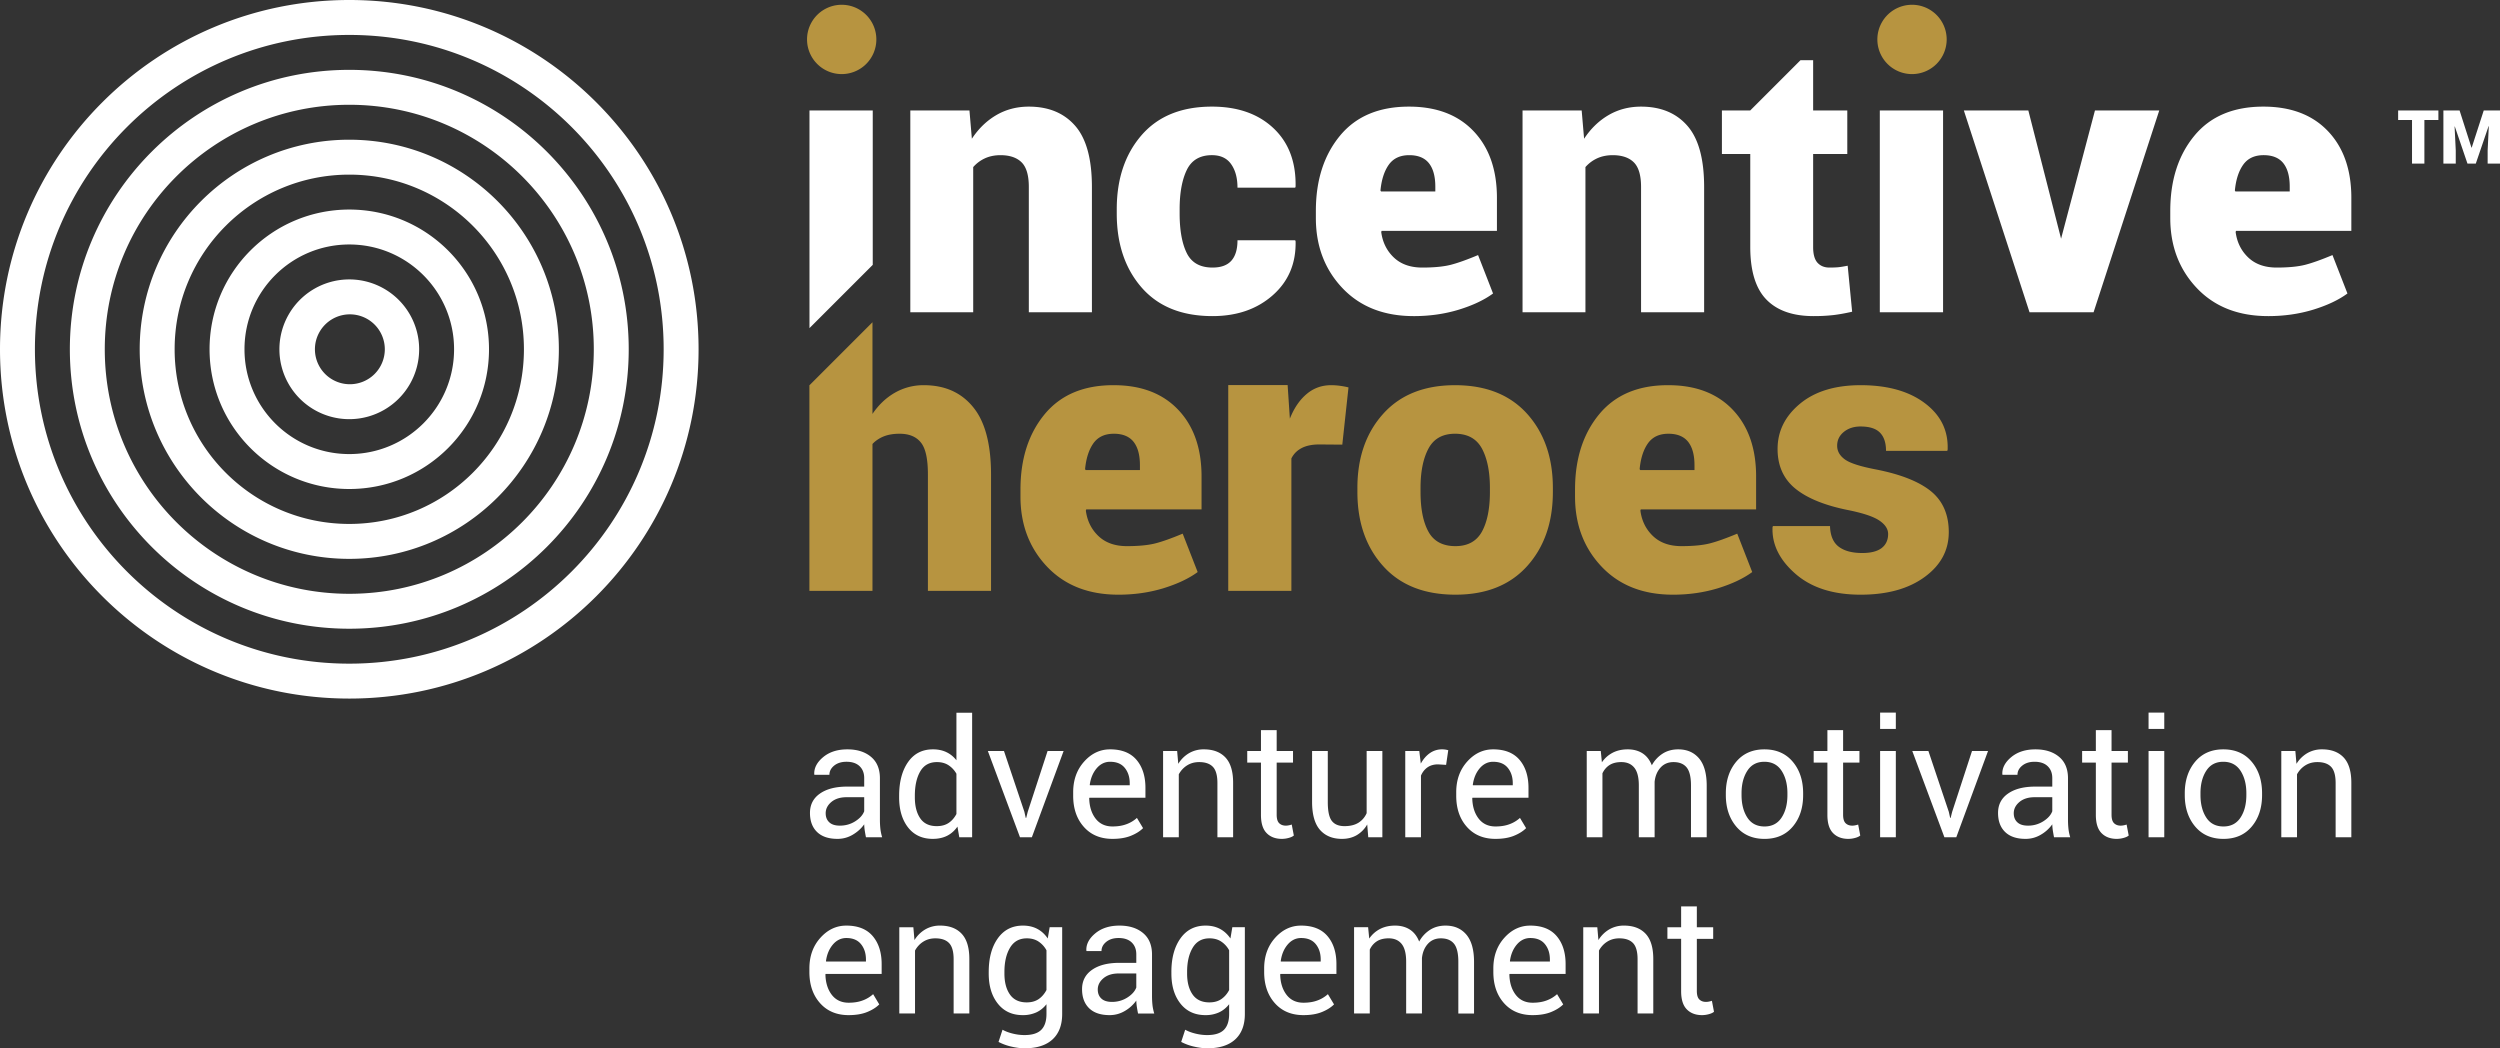
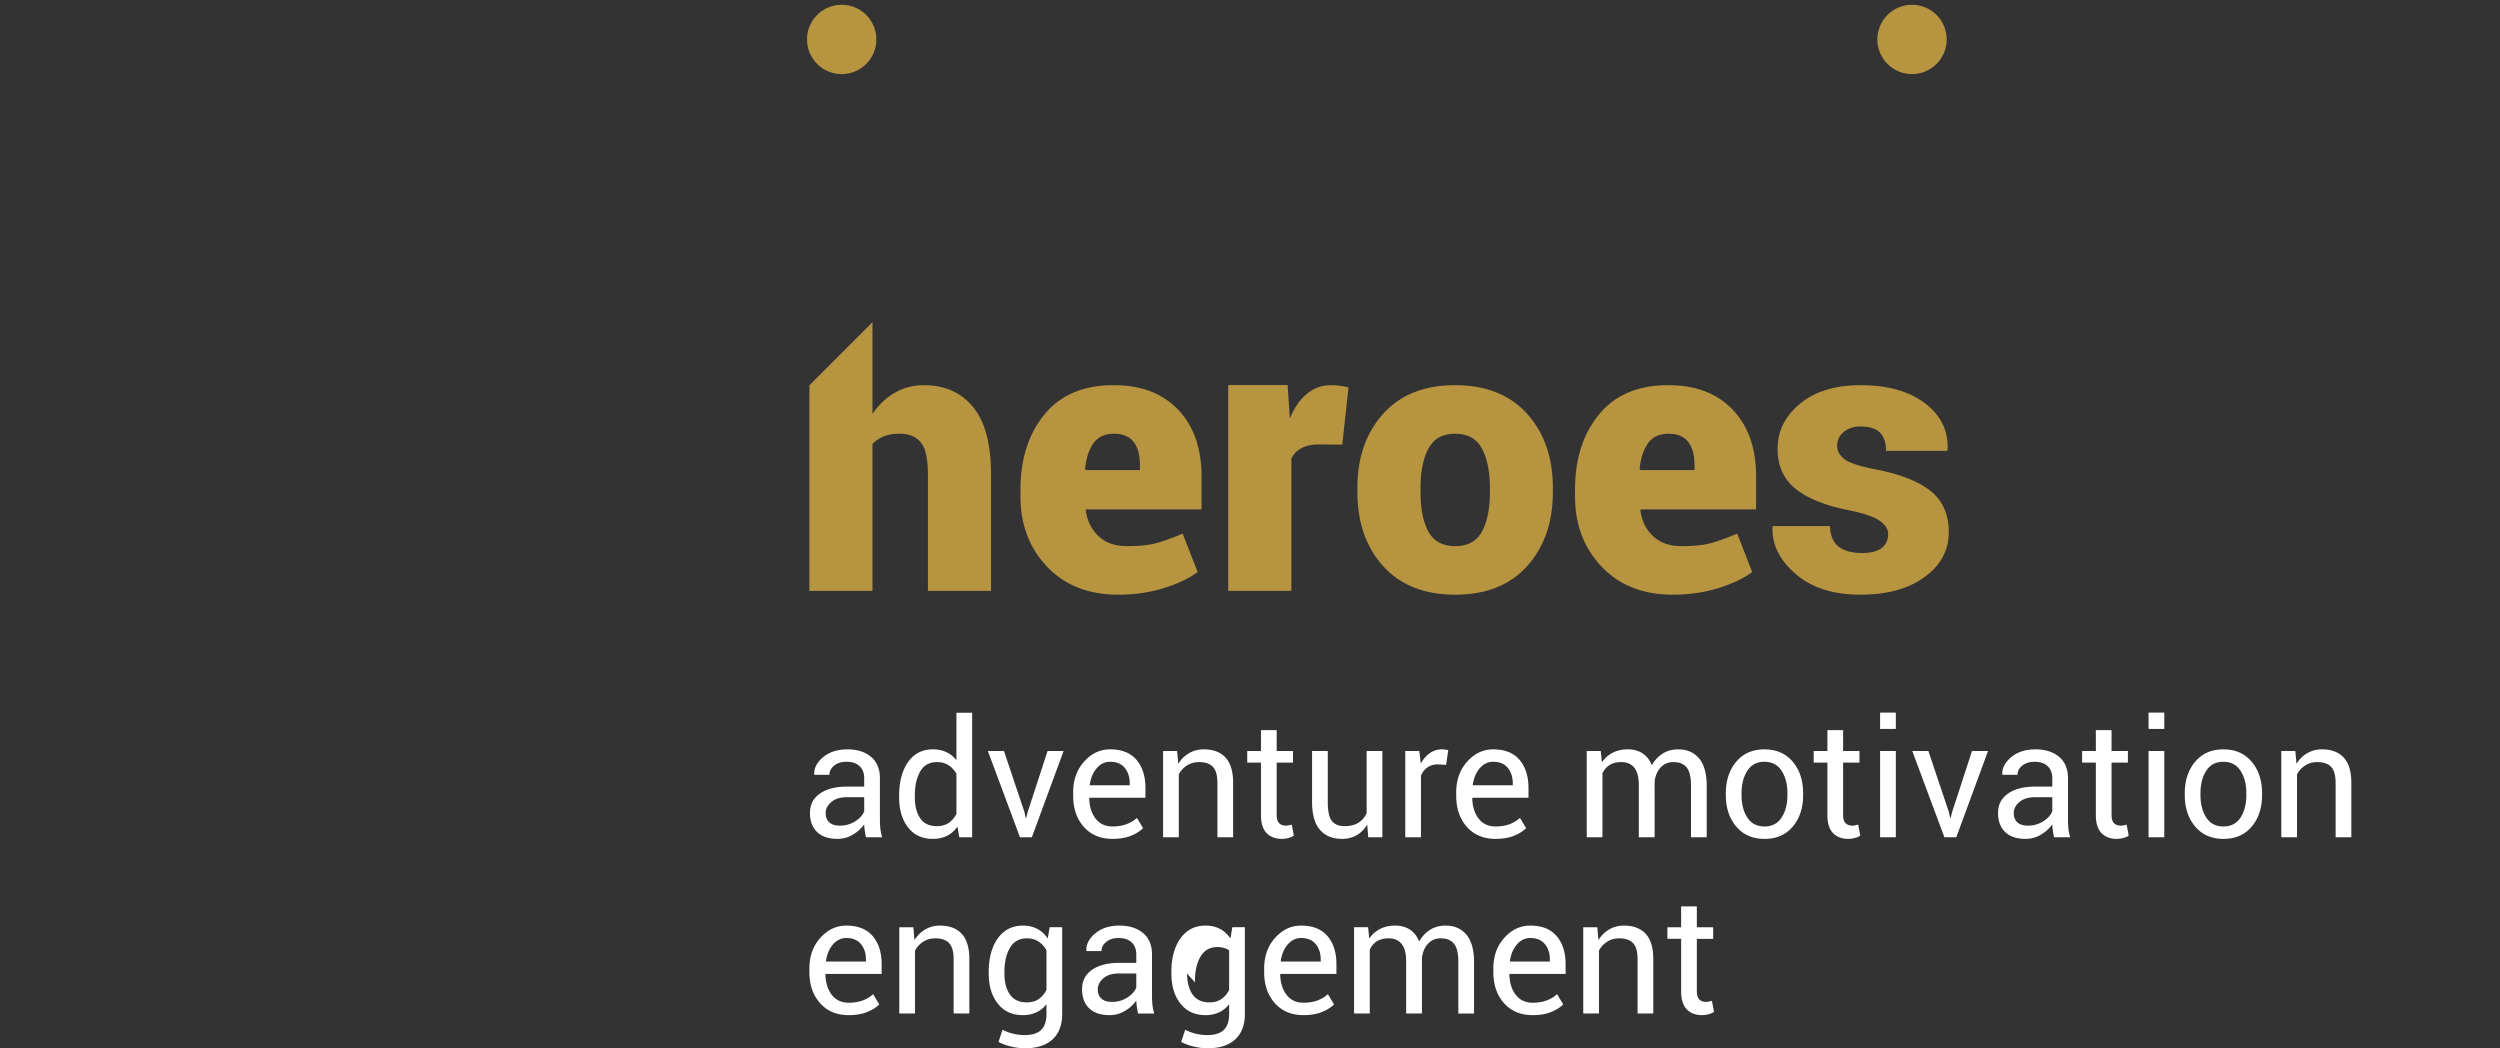
<svg xmlns="http://www.w3.org/2000/svg" width="252.41" height="105.84">
  <rect width="100%" height="100%" fill="#333333" stroke="none" />
  <g fill="#f2f2f2" fill-rule="evenodd">
-     <path fill="#fff" d="M81.728 33.128V11.151h6.388v15.59l-6.388 6.387zM97.88 11.151l.244 2.856c.669-1.016 1.493-1.817 2.47-2.387.982-.572 2.078-.855 3.28-.855 2.002 0 3.559.65 4.684 1.942 1.126 1.293 1.686 3.354 1.686 6.182v12.64h-6.37V18.87c0-1.17-.244-1.994-.726-2.476-.483-.482-1.196-.727-2.136-.727-.591 0-1.12.111-1.576.322-.455.21-.849.508-1.177.881v14.66h-6.35V11.151h5.97zm24.54 15.863c.856 0 1.491-.23 1.905-.695.413-.466.617-1.151.617-2.059h5.828l.04.116c.044 2.226-.723 4.035-2.31 5.436-1.588 1.401-3.616 2.103-6.08 2.103-3.094 0-5.475-.96-7.153-2.881-1.677-1.922-2.515-4.414-2.515-7.475v-.438c0-3.049.835-5.543 2.503-7.468 1.667-1.925 4.04-2.888 7.108-2.888 2.586 0 4.658.721 6.2 2.167 1.543 1.447 2.29 3.41 2.246 5.9l-.039.115h-5.828c0-.971-.211-1.759-.637-2.367-.427-.611-1.074-.914-1.942-.914-1.203 0-2.053.496-2.535 1.486-.482.99-.727 2.32-.727 3.97v.437c0 1.702.246 3.044.727 4.007.481.964 1.344 1.448 2.593 1.448zm20.316 4.901c-3.005 0-5.404-.939-7.193-2.823-1.788-1.885-2.688-4.246-2.688-7.083v-.714c0-3.1.816-5.638 2.444-7.603 1.624-1.962 3.957-2.933 6.98-2.927 2.764.004 4.934.83 6.503 2.483 1.57 1.653 2.354 3.9 2.354 6.728v3.333h-11.643l-.039.115c.136 1.042.568 1.906 1.28 2.58.713.674 1.673 1.01 2.863 1.01 1.21 0 2.175-.097 2.895-.283.72-.187 1.634-.515 2.74-.978l1.512 3.879c-.894.656-2.046 1.2-3.46 1.634-1.414.432-2.928.65-4.548.65zm-.458-16.249c-.913 0-1.605.322-2.065.972-.457.647-.733 1.518-.836 2.599l.058.096h5.481v-.489c0-1.023-.212-1.81-.637-2.354-.428-.547-1.094-.824-2-.824zm17.414-4.515l.245 2.856c.668-1.016 1.492-1.817 2.47-2.387.982-.572 2.077-.855 3.28-.855 2 0 3.558.65 4.683 1.942 1.126 1.293 1.686 3.354 1.686 6.182v12.64h-6.368V18.87c0-1.17-.245-1.994-.728-2.476-.482-.482-1.196-.727-2.135-.727-.592 0-1.12.111-1.576.322-.456.21-.85.508-1.177.881v14.66h-6.35V11.151h5.97zm23.37-5.07v5.07h3.448v4.4h-3.448v9.398c0 .73.149 1.26.444 1.582.296.321.695.483 1.197.483.405 0 .722-.014.952-.039.23-.024.527-.077.894-.148l.45 4.645c-.7.16-1.34.274-1.898.34a17.42 17.42 0 0 1-2 .103c-2.097 0-3.686-.562-4.767-1.679-1.078-1.113-1.62-2.882-1.62-5.307V15.55h-2.863v-4.4h2.862l5.07-5.069h1.28zM196.18 31.53h-6.387V11.151h6.387v20.378zm11.914-7.43l3.421-12.948h6.492l-6.632 20.378h-6.465l-6.633-20.378h6.511l3.306 12.948zM229 31.915c-3.005 0-5.404-.939-7.193-2.823-1.788-1.885-2.688-4.246-2.688-7.083v-.714c0-3.1.816-5.638 2.444-7.603 1.625-1.962 3.958-2.933 6.98-2.927 2.764.004 4.934.83 6.503 2.483 1.57 1.653 2.355 3.9 2.355 6.728v3.333h-11.644l-.038.115c.135 1.042.567 1.906 1.28 2.58.713.674 1.672 1.01 2.862 1.01 1.21 0 2.175-.097 2.895-.283.72-.187 1.634-.515 2.74-.978l1.512 3.879c-.894.656-2.046 1.2-3.46 1.634-1.414.432-2.928.65-4.548.65zm-.457-16.249c-.914 0-1.606.322-2.065.972-.458.647-.734 1.518-.837 2.599l.058.096h5.481v-.489c0-1.023-.212-1.81-.637-2.354-.428-.547-1.093-.824-2-.824zm17.647-3.552h-1.414v4.404h-1.249v-4.404h-1.402v-.958h4.065v.958zm2.14-.958l1.2 3.753h.022l1.215-3.753h1.643v5.362h-1.248v-1.33l.117-2.448-.022-.004-1.292 3.782h-.84l-1.278-3.75-.022.005.117 2.415v1.33h-1.248v-5.362h1.636zM35.265 0c19.477 0 35.266 15.789 35.266 35.265 0 19.477-15.789 35.266-35.266 35.266C15.79 70.53 0 54.742 0 35.265 0 15.79 15.789 0 35.265 0zm0 3.527c17.53 0 31.74 14.21 31.74 31.738 0 17.53-14.21 31.74-31.74 31.74-17.529 0-31.739-14.21-31.739-31.74 0-17.529 14.21-31.738 31.74-31.738zm0 3.526c15.582 0 28.213 12.63 28.213 28.212 0 15.582-12.631 28.213-28.213 28.213-15.581 0-28.212-12.631-28.212-28.213 0-15.581 12.63-28.212 28.212-28.212zm0 3.526c13.634 0 24.687 11.053 24.687 24.686 0 13.634-11.053 24.687-24.687 24.687-13.633 0-24.686-11.053-24.686-24.687 0-13.633 11.053-24.686 24.686-24.686zm0 3.527c11.687 0 21.16 9.473 21.16 21.16 0 11.686-9.473 21.159-21.16 21.159-11.686 0-21.16-9.473-21.16-21.16 0-11.686 9.474-21.16 21.16-21.16zm0 3.526c9.739 0 17.633 7.895 17.633 17.633 0 9.739-7.894 17.634-17.633 17.634-9.738 0-17.633-7.895-17.633-17.634 0-9.738 7.895-17.633 17.633-17.633zm0 3.526c7.791 0 14.107 6.316 14.107 14.107 0 7.791-6.316 14.107-14.107 14.107-7.79 0-14.107-6.316-14.107-14.107 0-7.79 6.316-14.107 14.107-14.107zm0 3.527c5.844 0 10.58 4.737 10.58 10.58 0 5.844-4.736 10.58-10.58 10.58-5.843 0-10.58-4.736-10.58-10.58 0-5.843 4.737-10.58 10.58-10.58zm0 3.526a7.054 7.054 0 1 1 0 14.109 7.054 7.054 0 0 1 0-14.109zm0 3.527a3.528 3.528 0 1 1 0 7.055 3.528 3.528 0 0 1 0-7.055" />
    <path fill="#b79440" d="M88.088 32.534v9.258c.618-.914 1.37-1.628 2.252-2.136a5.798 5.798 0 0 1 2.933-.766c2.11 0 3.77.733 4.972 2.207 1.21 1.466 1.814 3.75 1.814 6.838v11.72h-6.374V47.896c0-1.556-.232-2.63-.708-3.216-.47-.592-1.19-.888-2.155-.888-.617 0-1.151.09-1.602.27-.45.187-.83.438-1.132.766v14.827H81.72V38.902l6.368-6.368zm24.824 27.507c-3.004 0-5.403-.94-7.192-2.824-1.788-1.885-2.689-4.245-2.689-7.082v-.714c0-3.1.818-5.635 2.445-7.604 1.627-1.962 3.956-2.94 6.98-2.927 2.765 0 4.933.83 6.503 2.484 1.57 1.653 2.354 3.898 2.354 6.728v3.332H109.67l-.039.116c.136 1.042.567 1.904 1.28 2.58.715.675 1.673 1.01 2.863 1.01 1.21 0 2.175-.097 2.895-.284.72-.186 1.634-.514 2.74-.977l1.512 3.878c-.894.657-2.046 1.197-3.46 1.635-1.416.43-2.928.65-4.549.65zm-.457-16.249c-.913 0-1.601.322-2.065.971-.456.65-.733 1.519-.836 2.6l.058.096h5.48v-.49c0-1.022-.211-1.807-.636-2.354-.431-.546-1.094-.823-2-.823zm23.068 1.1l-2.315-.019c-.727 0-1.326.122-1.789.367-.47.244-.81.592-1.036 1.048v13.367h-6.374V38.88h5.995l.225 3.389c.425-1.068.991-1.898 1.699-2.49.7-.592 1.524-.888 2.47-.888.295 0 .604.02.92.065.315.045.591.096.83.16l-.625 5.777zm1.525 4.375c0-3.063.868-5.558 2.605-7.488 1.73-1.924 4.15-2.889 7.256-2.889 3.114 0 5.539.965 7.276 2.889 1.73 1.93 2.599 4.425 2.599 7.488v.398c0 3.075-.869 5.57-2.6 7.494-1.736 1.924-4.149 2.882-7.236 2.882-3.133 0-5.565-.958-7.295-2.882-1.737-1.923-2.605-4.42-2.605-7.494v-.398zm6.375.398c0 1.705.263 3.043.798 4.015.533.97 1.44 1.46 2.727 1.46 1.241 0 2.136-.49 2.676-1.467.534-.978.804-2.316.804-4.008v-.398c0-1.654-.27-2.979-.804-3.976-.54-.997-1.448-1.499-2.715-1.499-1.26 0-2.155.502-2.688 1.505-.535 1.004-.798 2.33-.798 3.97v.398zm25.48 10.376c-3.004 0-5.404-.94-7.192-2.824-1.788-1.885-2.689-4.245-2.689-7.082v-.714c0-3.1.817-5.635 2.445-7.604 1.627-1.962 3.956-2.94 6.98-2.927 2.765 0 4.933.83 6.503 2.484 1.569 1.653 2.354 3.898 2.354 6.728v3.332H165.66l-.039.116c.135 1.042.566 1.904 1.28 2.58.714.675 1.673 1.01 2.863 1.01 1.21 0 2.174-.097 2.895-.284.72-.186 1.634-.514 2.74-.977l1.512 3.878c-.894.657-2.046 1.197-3.461 1.635-1.415.43-2.927.65-4.548.65zm-.457-16.249c-.913 0-1.601.322-2.065.971-.457.65-.733 1.519-.836 2.6l.058.096h5.48v-.49c0-1.022-.211-1.807-.636-2.354-.432-.546-1.094-.823-2-.823zm22.187 10.125c0-.501-.29-.952-.862-1.344-.573-.399-1.608-.753-3.12-1.062-2.374-.47-4.162-1.19-5.371-2.167-1.204-.978-1.808-2.316-1.808-4.014 0-1.795.752-3.313 2.264-4.568 1.505-1.248 3.551-1.872 6.124-1.872 2.715 0 4.876.605 6.484 1.82 1.608 1.21 2.374 2.773 2.297 4.697l-.039.116h-6.182c0-.81-.199-1.422-.61-1.84-.406-.418-1.062-.624-1.969-.624-.663 0-1.222.18-1.679.547-.45.366-.675.83-.675 1.396 0 .546.257 1.003.778 1.382.52.38 1.576.715 3.159 1.017 2.49.489 4.329 1.222 5.531 2.194 1.197.977 1.801 2.354 1.801 4.136 0 1.833-.816 3.345-2.444 4.528-1.627 1.19-3.776 1.782-6.452 1.782-2.779 0-4.972-.7-6.587-2.11-1.614-1.408-2.386-2.978-2.31-4.709l.04-.11h5.763c.026.96.322 1.661.881 2.085.56.425 1.351.637 2.38.637.856 0 1.506-.167 1.943-.495.437-.334.663-.81.663-1.422zM192.986.483a3.499 3.499 0 1 1 0 6.997 3.499 3.499 0 0 1 0-6.997zm-108.064 0a3.499 3.499 0 1 1 0 6.997 3.499 3.499 0 0 1 0-6.997" />
-     <path fill="#fff" d="M87.43 84.532a15.599 15.599 0 0 1-.124-.696 5.004 5.004 0 0 1-.052-.61c-.297.42-.682.77-1.158 1.05-.472.28-.987.42-1.534.42-.907 0-1.597-.233-2.072-.698-.476-.464-.712-1.105-.712-1.922 0-.832.335-1.484 1.009-1.954.673-.47 1.589-.704 2.743-.704h1.724v-.858c0-.505-.157-.907-.468-1.204-.31-.296-.753-.445-1.322-.445-.508 0-.924.13-1.243.388-.318.258-.48.569-.48.929h-1.512l-.017-.047c-.033-.632.267-1.212.896-1.737.632-.525 1.446-.786 2.447-.786.987 0 1.781.25 2.383.753.602.5.902 1.226.902 2.169v4.195c0 .313.016.613.047.901.033.292.093.575.179.856H87.43zm-2.634-1.172c.575 0 1.094-.148 1.556-.442.462-.294.762-.632.902-1.012V80.49h-1.782c-.637 0-1.149.16-1.534.481-.382.322-.574.702-.574 1.136 0 .385.12.69.363.915.239.226.596.338 1.07.338zm5.985-3.026c0-1.4.3-2.53.899-3.39.599-.858 1.438-1.286 2.515-1.286.511 0 .962.093 1.358.283.396.187.731.461 1.012.819v-4.797h1.586v12.569h-1.298l-.184-1.073c-.286.41-.635.718-1.047.927-.413.206-.894.31-1.443.31-1.061 0-1.895-.384-2.497-1.154-.599-.77-.901-1.784-.901-3.038v-.17zm1.586.17c0 .88.181 1.584.541 2.111.358.531.919.795 1.675.795.472 0 .868-.107 1.193-.322.321-.214.583-.516.789-.902v-4.065a2.46 2.46 0 0 0-.795-.858c-.324-.212-.715-.319-1.17-.319-.765 0-1.326.314-1.689.943-.363.627-.544 1.443-.544 2.447v.17zm11.06 1.46l.134.61h.05l.154-.61 2.004-6.142h1.619l-3.206 8.71h-1.2l-3.245-8.71h1.628l2.062 6.142zm8.896 2.732c-1.213 0-2.178-.404-2.895-1.212-.718-.805-1.075-1.856-1.075-3.142v-.355c0-1.24.368-2.27 1.108-3.095.736-.822 1.61-1.234 2.622-1.234 1.174 0 2.062.354 2.664 1.06.602.71.902 1.653.902 2.832v.99h-5.652l-.025.041c.016.833.228 1.518.635 2.056.41.536.981.806 1.716.806.538 0 1.009-.077 1.415-.231a3.22 3.22 0 0 0 1.05-.632l.62 1.033c-.312.31-.721.567-1.233.773-.508.206-1.127.31-1.852.31zm-.24-7.785c-.533 0-.987.223-1.363.665-.374.446-.605 1.001-.693 1.669l.017.041h4.019v-.206c0-.618-.165-1.132-.498-1.548-.335-.415-.827-.62-1.482-.62zm6.766-1.089l.113 1.298a3.147 3.147 0 0 1 1.09-1.078 2.902 2.902 0 0 1 1.494-.384c.94 0 1.665.274 2.183.824.514.55.772 1.4.772 2.549v5.5h-1.586v-5.467c0-.77-.151-1.315-.454-1.636-.305-.322-.767-.484-1.391-.484-.456 0-.86.11-1.212.33-.352.22-.633.522-.842.902v6.356h-1.586v-8.71h1.419zm10.05-2.102v2.102h1.65v1.171h-1.65v5.262c0 .407.083.69.253.858.17.165.393.247.674.247.09 0 .19-.01.3-.033.11-.021.209-.046.294-.08l.211 1.111c-.118.1-.29.18-.52.242-.227.063-.458.096-.69.096-.642 0-1.157-.195-1.536-.583-.382-.39-.572-1-.572-1.83v-5.29h-1.386v-1.17h1.386V73.72h1.586zm9.14 9.522a2.941 2.941 0 0 1-1.055 1.078c-.429.25-.926.376-1.49.376-.95 0-1.69-.302-2.224-.91-.53-.604-.797-1.55-.797-2.831v-5.133h1.586v5.15c0 .929.138 1.566.413 1.916.272.349.7.522 1.28.522.564 0 1.029-.113 1.397-.34a2.14 2.14 0 0 0 .833-.971v-6.277h1.587v8.71h-1.425l-.104-1.29zm7.965-6.018l-.814-.05c-.417 0-.772.1-1.058.298-.289.2-.509.478-.665.838v6.222h-1.586v-8.71h1.418l.151 1.273c.248-.45.553-.802.916-1.058a2.13 2.13 0 0 1 1.25-.38 2.22 2.22 0 0 1 .605.088l-.217 1.48zm4.993 7.472c-1.213 0-2.178-.404-2.895-1.212-.718-.805-1.075-1.856-1.075-3.142v-.355c0-1.24.368-2.27 1.108-3.095.736-.822 1.61-1.234 2.622-1.234 1.174 0 2.062.354 2.664 1.06.602.71.902 1.653.902 2.832v.99h-5.652l-.025.041c.016.833.228 1.518.635 2.056.41.536.981.806 1.716.806.538 0 1.008-.077 1.415-.231a3.22 3.22 0 0 0 1.05-.632l.62 1.033c-.312.31-.721.567-1.233.773-.508.206-1.127.31-1.852.31zm-.24-7.785c-.533 0-.987.223-1.363.665-.374.446-.605 1.001-.693 1.669l.017.041h4.018v-.206c0-.618-.164-1.132-.497-1.548-.335-.415-.828-.62-1.482-.62zm10.865-1.089l.112 1.144a2.97 2.97 0 0 1 1.083-.965c.438-.228.946-.343 1.526-.343.58 0 1.078.134 1.493.4.418.27.728.674.94 1.21a3.223 3.223 0 0 1 1.086-1.176c.45-.289.979-.434 1.578-.434.888 0 1.586.305 2.103.912.514.61.773 1.529.773 2.752v5.21h-1.587v-5.23c0-.857-.148-1.464-.442-1.822-.294-.357-.737-.536-1.323-.536-.541 0-.978.187-1.316.563-.336.377-.531.853-.591 1.428V84.532h-1.595v-5.23c0-.813-.151-1.412-.454-1.789-.305-.38-.742-.569-1.31-.569-.482 0-.88.099-1.191.297-.31.2-.55.478-.718.838v6.453h-1.586v-8.71h1.419zm12.626 4.27c0-1.287.35-2.348 1.048-3.184.698-.833 1.646-1.25 2.842-1.25 1.21 0 2.164.415 2.865 1.248.7.83 1.05 1.894 1.05 3.186v.179c0 1.297-.35 2.36-1.048 3.186-.698.827-1.646 1.24-2.85 1.24-1.202 0-2.156-.416-2.854-1.243-.7-.83-1.053-1.891-1.053-3.183v-.18zm1.586.173c0 .92.196 1.68.586 2.279.388.6.968.899 1.735.899.758 0 1.33-.3 1.723-.9.393-.598.588-1.357.588-2.278v-.176c0-.91-.197-1.666-.59-2.27-.396-.605-.974-.908-1.738-.908-.756 0-1.33.303-1.718.907-.39.605-.586 1.361-.586 2.271v.176zm10.254-6.545v2.102h1.65v1.171h-1.65v5.262c0 .407.083.69.253.858.17.165.393.247.674.247.09 0 .19-.01.3-.033.11-.021.208-.046.294-.08l.211 1.111c-.118.1-.291.18-.52.242a2.58 2.58 0 0 1-.69.096c-.642 0-1.157-.195-1.536-.583-.382-.39-.572-1-.572-1.83v-5.29h-1.385v-1.17h1.385V73.72h1.586zm5.323 10.812h-1.587v-8.71h1.587v8.71zm0-10.936h-1.587v-1.65h1.587v1.65zm5.35 8.368l.134.61h.05l.154-.61 2.004-6.142h1.619l-3.206 8.71h-1.201l-3.244-8.71h1.628l2.061 6.142zm10.622 2.568a15.816 15.816 0 0 1-.124-.696 5.02 5.02 0 0 1-.052-.61 3.68 3.68 0 0 1-1.158 1.05c-.472.28-.986.42-1.534.42-.907 0-1.597-.233-2.072-.698-.476-.464-.712-1.105-.712-1.922 0-.832.335-1.484 1.009-1.954.673-.47 1.589-.704 2.743-.704h1.724v-.858c0-.505-.157-.907-.468-1.204-.31-.296-.753-.445-1.322-.445-.508 0-.923.13-1.242.388-.32.258-.482.569-.482.929h-1.511l-.017-.047c-.033-.632.267-1.212.896-1.737.632-.525 1.446-.786 2.447-.786.987 0 1.781.25 2.383.753.602.5.902 1.226.902 2.169v4.195c0 .313.017.613.047.901.033.292.093.575.178.856h-1.635zm-2.634-1.172a2.84 2.84 0 0 0 1.556-.442c.462-.294.762-.632.902-1.012V80.49h-1.782c-.638 0-1.149.16-1.534.481-.382.322-.574.702-.574 1.136 0 .385.12.69.363.915.24.226.596.338 1.069.338zm8.442-9.64v2.102h1.65v1.171h-1.65v5.262c0 .407.083.69.253.858.171.165.393.247.674.247.09 0 .19-.01.3-.033.11-.021.209-.046.294-.08l.211 1.111c-.118.1-.29.18-.52.242a2.58 2.58 0 0 1-.69.096c-.643 0-1.156-.195-1.536-.583-.382-.39-.572-1-.572-1.83v-5.29h-1.386v-1.17h1.386V73.72h1.586zm5.323 10.812h-1.586v-8.71h1.586v8.71zm0-10.936h-1.586v-1.65h1.586v1.65zm2.07 6.496c0-1.287.349-2.348 1.047-3.184.698-.833 1.647-1.25 2.843-1.25 1.21 0 2.163.415 2.864 1.248.701.83 1.05 1.894 1.05 3.186v.179c0 1.297-.349 2.36-1.047 3.186-.698.827-1.647 1.24-2.85 1.24-1.202 0-2.156-.416-2.854-1.243-.701-.83-1.053-1.891-1.053-3.183v-.18zm1.586.173c0 .92.195 1.68.585 2.279.388.6.968.899 1.735.899.759 0 1.33-.3 1.724-.9.393-.598.588-1.357.588-2.278v-.176c0-.91-.198-1.666-.59-2.27-.397-.605-.974-.908-1.738-.908-.756 0-1.33.303-1.719.907-.39.605-.585 1.361-.585 2.271v.176zm9.578-4.443l.113 1.298a3.145 3.145 0 0 1 1.09-1.078 2.902 2.902 0 0 1 1.494-.384c.94 0 1.665.274 2.182.824.514.55.773 1.4.773 2.549v5.5h-1.586v-5.467c0-.77-.152-1.315-.454-1.636-.305-.322-.767-.484-1.391-.484-.456 0-.86.11-1.212.33-.352.22-.633.522-.842.902v6.356h-1.586v-8.71h1.419zm-146.059 26.67c-1.212 0-2.177-.405-2.894-1.213-.718-.806-1.075-1.856-1.075-3.142v-.355c0-1.24.368-2.27 1.108-3.095.737-.822 1.61-1.235 2.622-1.235 1.174 0 2.062.355 2.664 1.061.602.71.902 1.653.902 2.832v.99h-5.652l-.025.04c.017.834.228 1.518.635 2.057.41.536.982.806 1.715.806.54 0 1.01-.077 1.416-.231a3.225 3.225 0 0 0 1.05-.633l.619 1.034c-.31.31-.72.567-1.232.773-.508.206-1.127.31-1.853.31zm-.239-7.786c-.533 0-.987.223-1.363.665-.374.445-.605 1-.693 1.669l.017.041h4.019v-.206c0-.619-.165-1.133-.498-1.548-.335-.415-.827-.621-1.482-.621zm6.766-1.089l.113 1.298a3.144 3.144 0 0 1 1.09-1.078 2.9 2.9 0 0 1 1.494-.385c.94 0 1.666.275 2.182.825.515.55.773 1.4.773 2.548v5.501h-1.586v-5.468c0-.77-.151-1.314-.454-1.635-.305-.322-.767-.484-1.391-.484-.456 0-.86.11-1.212.33-.352.22-.632.522-.841.902v6.355h-1.587v-8.709h1.419zm7.61 4.512c0-1.4.305-2.53.917-3.39.613-.858 1.457-1.287 2.538-1.287.552 0 1.039.113 1.457.336.418.225.767.547 1.047.964l.193-1.135h1.264v8.756c0 1.113-.324 1.971-.973 2.57-.651.597-1.586.897-2.812.897-.418 0-.872-.058-1.356-.173a5.348 5.348 0 0 1-1.286-.47l.404-1.232c.283.16.627.291 1.03.39.402.1.8.149 1.191.149.776 0 1.336-.177 1.688-.528.352-.352.528-.886.528-1.606v-.981c-.283.363-.624.64-1.023.825a3.23 3.23 0 0 1-1.369.277c-1.07 0-1.908-.387-2.52-1.16-.613-.772-.919-1.784-.919-3.032v-.17zm1.585.17c0 .874.185 1.578.556 2.109.37.53.934.797 1.693.797.476 0 .877-.11 1.199-.327.321-.218.588-.526.797-.921v-4.011a2.468 2.468 0 0 0-.797-.88c-.327-.217-.723-.327-1.185-.327-.756 0-1.322.316-1.699.951-.377.632-.564 1.446-.564 2.439v.17zm13.49 4.027a15.838 15.838 0 0 1-.124-.695 4.987 4.987 0 0 1-.052-.61 3.68 3.68 0 0 1-1.157 1.05c-.473.28-.987.42-1.534.42-.907 0-1.597-.234-2.073-.698-.475-.465-.712-1.105-.712-1.922 0-.833.335-1.484 1.009-1.954.673-.47 1.589-.704 2.744-.704h1.723v-.858c0-.505-.156-.907-.467-1.204-.31-.297-.753-.445-1.322-.445-.509 0-.924.129-1.243.387-.319.259-.481.57-.481.93H109.7l-.017-.047c-.033-.632.267-1.212.897-1.737.632-.526 1.446-.787 2.446-.787.987 0 1.782.25 2.384.754.602.5.902 1.226.902 2.169v4.195c0 .313.016.613.046.901.033.292.093.575.179.855h-1.636zm-2.633-1.17c.574 0 1.094-.15 1.556-.443.461-.295.761-.633.901-1.012v-1.416h-1.781c-.638 0-1.15.16-1.534.481-.382.322-.575.701-.575 1.136 0 .385.121.69.363.915.24.225.597.338 1.07.338zm6-3.027c0-1.4.306-2.53.919-3.39.613-.858 1.457-1.287 2.537-1.287.553 0 1.04.113 1.457.336.418.225.767.547 1.048.964l.192-1.135h1.265v8.756c0 1.113-.325 1.971-.973 2.57-.652.597-1.587.897-2.813.897-.418 0-.871-.058-1.355-.173a5.352 5.352 0 0 1-1.287-.47l.404-1.232c.284.16.627.291 1.031.39.402.1.8.149 1.19.149.776 0 1.337-.177 1.689-.528.351-.352.527-.886.527-1.606v-.981c-.283.363-.623.64-1.022.825a3.23 3.23 0 0 1-1.37.277c-1.069 0-1.907-.387-2.52-1.16-.613-.772-.918-1.784-.918-3.032v-.17zm1.587.17c0 .874.184 1.578.555 2.109.371.53.935.797 1.694.797.475 0 .877-.11 1.198-.327a2.48 2.48 0 0 0 .797-.921v-4.011a2.466 2.466 0 0 0-.797-.88c-.327-.217-.723-.327-1.185-.327-.756 0-1.322.316-1.698.951-.377.632-.564 1.446-.564 2.439v.17zm11.75 4.192c-1.213 0-2.178-.404-2.895-1.212-.718-.806-1.075-1.856-1.075-3.142v-.355c0-1.24.368-2.27 1.108-3.095.736-.822 1.61-1.235 2.622-1.235 1.174 0 2.062.355 2.664 1.061.602.71.902 1.653.902 2.832v.99h-5.652l-.025.04c.016.834.228 1.518.635 2.057.41.536.981.806 1.716.806.538 0 1.008-.077 1.415-.231a3.22 3.22 0 0 0 1.05-.633l.62 1.034c-.312.31-.721.567-1.233.773-.508.206-1.127.31-1.852.31zm-.24-7.785c-.533 0-.987.223-1.363.665-.374.445-.605 1-.693 1.669l.017.041h4.018v-.206c0-.619-.164-1.133-.497-1.548-.335-.415-.828-.621-1.482-.621zm6.766-1.089l.112 1.144a2.971 2.971 0 0 1 1.084-.965c.437-.228.945-.344 1.526-.344.58 0 1.077.135 1.492.402.418.27.729.673.94 1.21a3.224 3.224 0 0 1 1.086-1.177c.451-.29.979-.435 1.578-.435.888 0 1.586.305 2.103.913.514.61.773 1.528.773 2.752v5.21h-1.586v-5.23c0-.857-.149-1.465-.443-1.822-.294-.357-.737-.536-1.322-.536-.542 0-.979.187-1.317.563-.336.377-.53.853-.591 1.427V102.326h-1.595v-5.228c0-.814-.151-1.413-.453-1.79-.306-.38-.743-.57-1.312-.57-.48 0-.88.1-1.19.298-.31.2-.55.478-.718.838v6.452h-1.586v-8.709h1.419zm16.613 8.874c-1.213 0-2.178-.404-2.895-1.212-.718-.806-1.075-1.856-1.075-3.142v-.355c0-1.24.368-2.27 1.108-3.095.736-.822 1.61-1.235 2.622-1.235 1.174 0 2.062.355 2.664 1.061.602.71.902 1.653.902 2.832v.99h-5.652l-.025.04c.016.834.228 1.518.635 2.057.41.536.981.806 1.716.806.538 0 1.009-.077 1.415-.231a3.22 3.22 0 0 0 1.05-.633l.62 1.034c-.312.31-.721.567-1.233.773-.508.206-1.127.31-1.852.31zm-.24-7.785c-.533 0-.987.223-1.363.665-.374.445-.605 1-.693 1.669l.017.041h4.019v-.206c0-.619-.165-1.133-.498-1.548-.335-.415-.827-.621-1.482-.621zm6.766-1.089l.113 1.298a3.144 3.144 0 0 1 1.09-1.078 2.9 2.9 0 0 1 1.494-.385c.94 0 1.665.275 2.183.825.514.55.772 1.4.772 2.548v5.501h-1.586v-5.468c0-.77-.151-1.314-.454-1.635-.305-.322-.767-.484-1.391-.484-.456 0-.86.11-1.212.33-.352.22-.633.522-.841.902v6.355h-1.587v-8.709h1.419zm10.05-2.103v2.103h1.65v1.171h-1.65v5.262c0 .407.083.69.253.858.171.165.393.247.674.247.09 0 .19-.01.3-.033.11-.022.209-.046.294-.08l.211 1.111c-.118.099-.29.179-.52.242a2.58 2.58 0 0 1-.69.096c-.643 0-1.156-.195-1.536-.583-.382-.39-.572-1-.572-1.83v-5.29h-1.386v-1.17h1.386v-2.104h1.586z" />
+     <path fill="#fff" d="M87.43 84.532a15.599 15.599 0 0 1-.124-.696 5.004 5.004 0 0 1-.052-.61c-.297.42-.682.77-1.158 1.05-.472.28-.987.42-1.534.42-.907 0-1.597-.233-2.072-.698-.476-.464-.712-1.105-.712-1.922 0-.832.335-1.484 1.009-1.954.673-.47 1.589-.704 2.743-.704h1.724v-.858c0-.505-.157-.907-.468-1.204-.31-.296-.753-.445-1.322-.445-.508 0-.924.13-1.243.388-.318.258-.48.569-.48.929h-1.512l-.017-.047c-.033-.632.267-1.212.896-1.737.632-.525 1.446-.786 2.447-.786.987 0 1.781.25 2.383.753.602.5.902 1.226.902 2.169v4.195c0 .313.016.613.047.901.033.292.093.575.179.856H87.43zm-2.634-1.172c.575 0 1.094-.148 1.556-.442.462-.294.762-.632.902-1.012V80.49h-1.782c-.637 0-1.149.16-1.534.481-.382.322-.574.702-.574 1.136 0 .385.12.69.363.915.239.226.596.338 1.07.338zm5.985-3.026c0-1.4.3-2.53.899-3.39.599-.858 1.438-1.286 2.515-1.286.511 0 .962.093 1.358.283.396.187.731.461 1.012.819v-4.797h1.586v12.569h-1.298l-.184-1.073c-.286.41-.635.718-1.047.927-.413.206-.894.31-1.443.31-1.061 0-1.895-.384-2.497-1.154-.599-.77-.901-1.784-.901-3.038v-.17zm1.586.17c0 .88.181 1.584.541 2.111.358.531.919.795 1.675.795.472 0 .868-.107 1.193-.322.321-.214.583-.516.789-.902v-4.065a2.46 2.46 0 0 0-.795-.858c-.324-.212-.715-.319-1.17-.319-.765 0-1.326.314-1.689.943-.363.627-.544 1.443-.544 2.447v.17zm11.06 1.46l.134.61h.05l.154-.61 2.004-6.142h1.619l-3.206 8.71h-1.2l-3.245-8.71h1.628l2.062 6.142zm8.896 2.732c-1.213 0-2.178-.404-2.895-1.212-.718-.805-1.075-1.856-1.075-3.142v-.355c0-1.24.368-2.27 1.108-3.095.736-.822 1.61-1.234 2.622-1.234 1.174 0 2.062.354 2.664 1.06.602.71.902 1.653.902 2.832v.99h-5.652l-.025.041c.016.833.228 1.518.635 2.056.41.536.981.806 1.716.806.538 0 1.009-.077 1.415-.231a3.22 3.22 0 0 0 1.05-.632l.62 1.033c-.312.31-.721.567-1.233.773-.508.206-1.127.31-1.852.31zm-.24-7.785c-.533 0-.987.223-1.363.665-.374.446-.605 1.001-.693 1.669l.017.041h4.019v-.206c0-.618-.165-1.132-.498-1.548-.335-.415-.827-.62-1.482-.62zm6.766-1.089l.113 1.298a3.147 3.147 0 0 1 1.09-1.078 2.902 2.902 0 0 1 1.494-.384c.94 0 1.665.274 2.183.824.514.55.772 1.4.772 2.549v5.5h-1.586v-5.467c0-.77-.151-1.315-.454-1.636-.305-.322-.767-.484-1.391-.484-.456 0-.86.11-1.212.33-.352.22-.633.522-.842.902v6.356h-1.586v-8.71h1.419zm10.05-2.102v2.102h1.65v1.171h-1.65v5.262c0 .407.083.69.253.858.17.165.393.247.674.247.09 0 .19-.01.3-.033.11-.021.209-.046.294-.08l.211 1.111c-.118.1-.29.18-.52.242-.227.063-.458.096-.69.096-.642 0-1.157-.195-1.536-.583-.382-.39-.572-1-.572-1.83v-5.29h-1.386v-1.17h1.386V73.72h1.586zm9.14 9.522a2.941 2.941 0 0 1-1.055 1.078c-.429.25-.926.376-1.49.376-.95 0-1.69-.302-2.224-.91-.53-.604-.797-1.55-.797-2.831v-5.133h1.586v5.15c0 .929.138 1.566.413 1.916.272.349.7.522 1.28.522.564 0 1.029-.113 1.397-.34a2.14 2.14 0 0 0 .833-.971v-6.277h1.587v8.71h-1.425l-.104-1.29zm7.965-6.018l-.814-.05c-.417 0-.772.1-1.058.298-.289.2-.509.478-.665.838v6.222h-1.586v-8.71h1.418l.151 1.273c.248-.45.553-.802.916-1.058a2.13 2.13 0 0 1 1.25-.38 2.22 2.22 0 0 1 .605.088l-.217 1.48zm4.993 7.472c-1.213 0-2.178-.404-2.895-1.212-.718-.805-1.075-1.856-1.075-3.142v-.355c0-1.24.368-2.27 1.108-3.095.736-.822 1.61-1.234 2.622-1.234 1.174 0 2.062.354 2.664 1.06.602.71.902 1.653.902 2.832v.99h-5.652l-.025.041c.016.833.228 1.518.635 2.056.41.536.981.806 1.716.806.538 0 1.008-.077 1.415-.231a3.22 3.22 0 0 0 1.05-.632l.62 1.033c-.312.31-.721.567-1.233.773-.508.206-1.127.31-1.852.31zm-.24-7.785c-.533 0-.987.223-1.363.665-.374.446-.605 1.001-.693 1.669l.017.041h4.018v-.206c0-.618-.164-1.132-.497-1.548-.335-.415-.828-.62-1.482-.62zm10.865-1.089l.112 1.144a2.97 2.97 0 0 1 1.083-.965c.438-.228.946-.343 1.526-.343.58 0 1.078.134 1.493.4.418.27.728.674.94 1.21a3.223 3.223 0 0 1 1.086-1.176c.45-.289.979-.434 1.578-.434.888 0 1.586.305 2.103.912.514.61.773 1.529.773 2.752v5.21h-1.587v-5.23c0-.857-.148-1.464-.442-1.822-.294-.357-.737-.536-1.323-.536-.541 0-.978.187-1.316.563-.336.377-.531.853-.591 1.428V84.532h-1.595v-5.23c0-.813-.151-1.412-.454-1.789-.305-.38-.742-.569-1.31-.569-.482 0-.88.099-1.191.297-.31.2-.55.478-.718.838v6.453h-1.586v-8.71h1.419zm12.626 4.27c0-1.287.35-2.348 1.048-3.184.698-.833 1.646-1.25 2.842-1.25 1.21 0 2.164.415 2.865 1.248.7.83 1.05 1.894 1.05 3.186v.179c0 1.297-.35 2.36-1.048 3.186-.698.827-1.646 1.24-2.85 1.24-1.202 0-2.156-.416-2.854-1.243-.7-.83-1.053-1.891-1.053-3.183v-.18zm1.586.173c0 .92.196 1.68.586 2.279.388.6.968.899 1.735.899.758 0 1.33-.3 1.723-.9.393-.598.588-1.357.588-2.278v-.176c0-.91-.197-1.666-.59-2.27-.396-.605-.974-.908-1.738-.908-.756 0-1.33.303-1.718.907-.39.605-.586 1.361-.586 2.271v.176zm10.254-6.545v2.102h1.65v1.171h-1.65v5.262c0 .407.083.69.253.858.17.165.393.247.674.247.09 0 .19-.01.3-.033.11-.021.208-.046.294-.08l.211 1.111c-.118.1-.291.18-.52.242a2.58 2.58 0 0 1-.69.096c-.642 0-1.157-.195-1.536-.583-.382-.39-.572-1-.572-1.83v-5.29h-1.385v-1.17h1.385V73.72h1.586zm5.323 10.812h-1.587v-8.71h1.587v8.71zm0-10.936h-1.587v-1.65h1.587v1.65zm5.35 8.368l.134.61h.05l.154-.61 2.004-6.142h1.619l-3.206 8.71h-1.201l-3.244-8.71h1.628l2.061 6.142zm10.622 2.568a15.816 15.816 0 0 1-.124-.696 5.02 5.02 0 0 1-.052-.61 3.68 3.68 0 0 1-1.158 1.05c-.472.28-.986.42-1.534.42-.907 0-1.597-.233-2.072-.698-.476-.464-.712-1.105-.712-1.922 0-.832.335-1.484 1.009-1.954.673-.47 1.589-.704 2.743-.704h1.724v-.858c0-.505-.157-.907-.468-1.204-.31-.296-.753-.445-1.322-.445-.508 0-.923.13-1.242.388-.32.258-.482.569-.482.929h-1.511l-.017-.047c-.033-.632.267-1.212.896-1.737.632-.525 1.446-.786 2.447-.786.987 0 1.781.25 2.383.753.602.5.902 1.226.902 2.169v4.195c0 .313.017.613.047.901.033.292.093.575.178.856h-1.635zm-2.634-1.172a2.84 2.84 0 0 0 1.556-.442c.462-.294.762-.632.902-1.012V80.49h-1.782c-.638 0-1.149.16-1.534.481-.382.322-.574.702-.574 1.136 0 .385.12.69.363.915.24.226.596.338 1.069.338zm8.442-9.64v2.102h1.65v1.171h-1.65v5.262c0 .407.083.69.253.858.171.165.393.247.674.247.09 0 .19-.01.3-.033.11-.021.209-.046.294-.08l.211 1.111c-.118.1-.29.18-.52.242a2.58 2.58 0 0 1-.69.096c-.643 0-1.156-.195-1.536-.583-.382-.39-.572-1-.572-1.83v-5.29h-1.386v-1.17h1.386V73.72h1.586zm5.323 10.812h-1.586v-8.71h1.586v8.71zm0-10.936h-1.586v-1.65h1.586v1.65zm2.07 6.496c0-1.287.349-2.348 1.047-3.184.698-.833 1.647-1.25 2.843-1.25 1.21 0 2.163.415 2.864 1.248.701.83 1.05 1.894 1.05 3.186v.179c0 1.297-.349 2.36-1.047 3.186-.698.827-1.647 1.24-2.85 1.24-1.202 0-2.156-.416-2.854-1.243-.701-.83-1.053-1.891-1.053-3.183v-.18zm1.586.173c0 .92.195 1.68.585 2.279.388.6.968.899 1.735.899.759 0 1.33-.3 1.724-.9.393-.598.588-1.357.588-2.278v-.176c0-.91-.198-1.666-.59-2.27-.397-.605-.974-.908-1.738-.908-.756 0-1.33.303-1.719.907-.39.605-.585 1.361-.585 2.271v.176zm9.578-4.443l.113 1.298a3.145 3.145 0 0 1 1.09-1.078 2.902 2.902 0 0 1 1.494-.384c.94 0 1.665.274 2.182.824.514.55.773 1.4.773 2.549v5.5h-1.586v-5.467c0-.77-.152-1.315-.454-1.636-.305-.322-.767-.484-1.391-.484-.456 0-.86.11-1.212.33-.352.22-.633.522-.842.902v6.356h-1.586v-8.71h1.419zm-146.059 26.67c-1.212 0-2.177-.405-2.894-1.213-.718-.806-1.075-1.856-1.075-3.142v-.355c0-1.24.368-2.27 1.108-3.095.737-.822 1.61-1.235 2.622-1.235 1.174 0 2.062.355 2.664 1.061.602.71.902 1.653.902 2.832v.99h-5.652l-.025.04c.017.834.228 1.518.635 2.057.41.536.982.806 1.715.806.54 0 1.01-.077 1.416-.231a3.225 3.225 0 0 0 1.05-.633l.619 1.034c-.31.31-.72.567-1.232.773-.508.206-1.127.31-1.853.31zm-.239-7.786c-.533 0-.987.223-1.363.665-.374.445-.605 1-.693 1.669l.017.041h4.019v-.206c0-.619-.165-1.133-.498-1.548-.335-.415-.827-.621-1.482-.621zm6.766-1.089l.113 1.298a3.144 3.144 0 0 1 1.09-1.078 2.9 2.9 0 0 1 1.494-.385c.94 0 1.666.275 2.182.825.515.55.773 1.4.773 2.548v5.501h-1.586v-5.468c0-.77-.151-1.314-.454-1.635-.305-.322-.767-.484-1.391-.484-.456 0-.86.11-1.212.33-.352.22-.632.522-.841.902v6.355h-1.587v-8.709h1.419zm7.61 4.512c0-1.4.305-2.53.917-3.39.613-.858 1.457-1.287 2.538-1.287.552 0 1.039.113 1.457.336.418.225.767.547 1.047.964l.193-1.135h1.264v8.756c0 1.113-.324 1.971-.973 2.57-.651.597-1.586.897-2.812.897-.418 0-.872-.058-1.356-.173a5.348 5.348 0 0 1-1.286-.47l.404-1.232c.283.16.627.291 1.03.39.402.1.8.149 1.191.149.776 0 1.336-.177 1.688-.528.352-.352.528-.886.528-1.606v-.981c-.283.363-.624.64-1.023.825a3.23 3.23 0 0 1-1.369.277c-1.07 0-1.908-.387-2.52-1.16-.613-.772-.919-1.784-.919-3.032v-.17zm1.585.17c0 .874.185 1.578.556 2.109.37.53.934.797 1.693.797.476 0 .877-.11 1.199-.327.321-.218.588-.526.797-.921v-4.011a2.468 2.468 0 0 0-.797-.88c-.327-.217-.723-.327-1.185-.327-.756 0-1.322.316-1.699.951-.377.632-.564 1.446-.564 2.439v.17zm13.49 4.027a15.838 15.838 0 0 1-.124-.695 4.987 4.987 0 0 1-.052-.61 3.68 3.68 0 0 1-1.157 1.05c-.473.28-.987.42-1.534.42-.907 0-1.597-.234-2.073-.698-.475-.465-.712-1.105-.712-1.922 0-.833.335-1.484 1.009-1.954.673-.47 1.589-.704 2.744-.704h1.723v-.858c0-.505-.156-.907-.467-1.204-.31-.297-.753-.445-1.322-.445-.509 0-.924.129-1.243.387-.319.259-.481.57-.481.93H109.7l-.017-.047c-.033-.632.267-1.212.897-1.737.632-.526 1.446-.787 2.446-.787.987 0 1.782.25 2.384.754.602.5.902 1.226.902 2.169v4.195c0 .313.016.613.046.901.033.292.093.575.179.855h-1.636zm-2.633-1.17c.574 0 1.094-.15 1.556-.443.461-.295.761-.633.901-1.012v-1.416h-1.781c-.638 0-1.15.16-1.534.481-.382.322-.575.701-.575 1.136 0 .385.121.69.363.915.24.225.597.338 1.07.338zm6-3.027c0-1.4.306-2.53.919-3.39.613-.858 1.457-1.287 2.537-1.287.553 0 1.04.113 1.457.336.418.225.767.547 1.048.964l.192-1.135h1.265v8.756c0 1.113-.325 1.971-.973 2.57-.652.597-1.587.897-2.813.897-.418 0-.871-.058-1.355-.173a5.352 5.352 0 0 1-1.287-.47l.404-1.232c.284.16.627.291 1.031.39.402.1.8.149 1.19.149.776 0 1.337-.177 1.689-.528.351-.352.527-.886.527-1.606v-.981c-.283.363-.623.64-1.022.825a3.23 3.23 0 0 1-1.37.277c-1.069 0-1.907-.387-2.52-1.16-.613-.772-.918-1.784-.918-3.032v-.17zm1.587.17c0 .874.184 1.578.555 2.109.371.53.935.797 1.694.797.475 0 .877-.11 1.198-.327a2.48 2.48 0 0 0 .797-.921v-4.011c-.327-.217-.723-.327-1.185-.327-.756 0-1.322.316-1.698.951-.377.632-.564 1.446-.564 2.439v.17zm11.75 4.192c-1.213 0-2.178-.404-2.895-1.212-.718-.806-1.075-1.856-1.075-3.142v-.355c0-1.24.368-2.27 1.108-3.095.736-.822 1.61-1.235 2.622-1.235 1.174 0 2.062.355 2.664 1.061.602.71.902 1.653.902 2.832v.99h-5.652l-.025.04c.016.834.228 1.518.635 2.057.41.536.981.806 1.716.806.538 0 1.008-.077 1.415-.231a3.22 3.22 0 0 0 1.05-.633l.62 1.034c-.312.31-.721.567-1.233.773-.508.206-1.127.31-1.852.31zm-.24-7.785c-.533 0-.987.223-1.363.665-.374.445-.605 1-.693 1.669l.017.041h4.018v-.206c0-.619-.164-1.133-.497-1.548-.335-.415-.828-.621-1.482-.621zm6.766-1.089l.112 1.144a2.971 2.971 0 0 1 1.084-.965c.437-.228.945-.344 1.526-.344.58 0 1.077.135 1.492.402.418.27.729.673.94 1.21a3.224 3.224 0 0 1 1.086-1.177c.451-.29.979-.435 1.578-.435.888 0 1.586.305 2.103.913.514.61.773 1.528.773 2.752v5.21h-1.586v-5.23c0-.857-.149-1.465-.443-1.822-.294-.357-.737-.536-1.322-.536-.542 0-.979.187-1.317.563-.336.377-.53.853-.591 1.427V102.326h-1.595v-5.228c0-.814-.151-1.413-.453-1.79-.306-.38-.743-.57-1.312-.57-.48 0-.88.1-1.19.298-.31.2-.55.478-.718.838v6.452h-1.586v-8.709h1.419zm16.613 8.874c-1.213 0-2.178-.404-2.895-1.212-.718-.806-1.075-1.856-1.075-3.142v-.355c0-1.24.368-2.27 1.108-3.095.736-.822 1.61-1.235 2.622-1.235 1.174 0 2.062.355 2.664 1.061.602.71.902 1.653.902 2.832v.99h-5.652l-.025.04c.016.834.228 1.518.635 2.057.41.536.981.806 1.716.806.538 0 1.009-.077 1.415-.231a3.22 3.22 0 0 0 1.05-.633l.62 1.034c-.312.31-.721.567-1.233.773-.508.206-1.127.31-1.852.31zm-.24-7.785c-.533 0-.987.223-1.363.665-.374.445-.605 1-.693 1.669l.017.041h4.019v-.206c0-.619-.165-1.133-.498-1.548-.335-.415-.827-.621-1.482-.621zm6.766-1.089l.113 1.298a3.144 3.144 0 0 1 1.09-1.078 2.9 2.9 0 0 1 1.494-.385c.94 0 1.665.275 2.183.825.514.55.772 1.4.772 2.548v5.501h-1.586v-5.468c0-.77-.151-1.314-.454-1.635-.305-.322-.767-.484-1.391-.484-.456 0-.86.11-1.212.33-.352.22-.633.522-.841.902v6.355h-1.587v-8.709h1.419zm10.05-2.103v2.103h1.65v1.171h-1.65v5.262c0 .407.083.69.253.858.171.165.393.247.674.247.09 0 .19-.01.3-.033.11-.022.209-.046.294-.08l.211 1.111c-.118.099-.29.179-.52.242a2.58 2.58 0 0 1-.69.096c-.643 0-1.156-.195-1.536-.583-.382-.39-.572-1-.572-1.83v-5.29h-1.386v-1.17h1.386v-2.104h1.586z" />
  </g>
</svg>